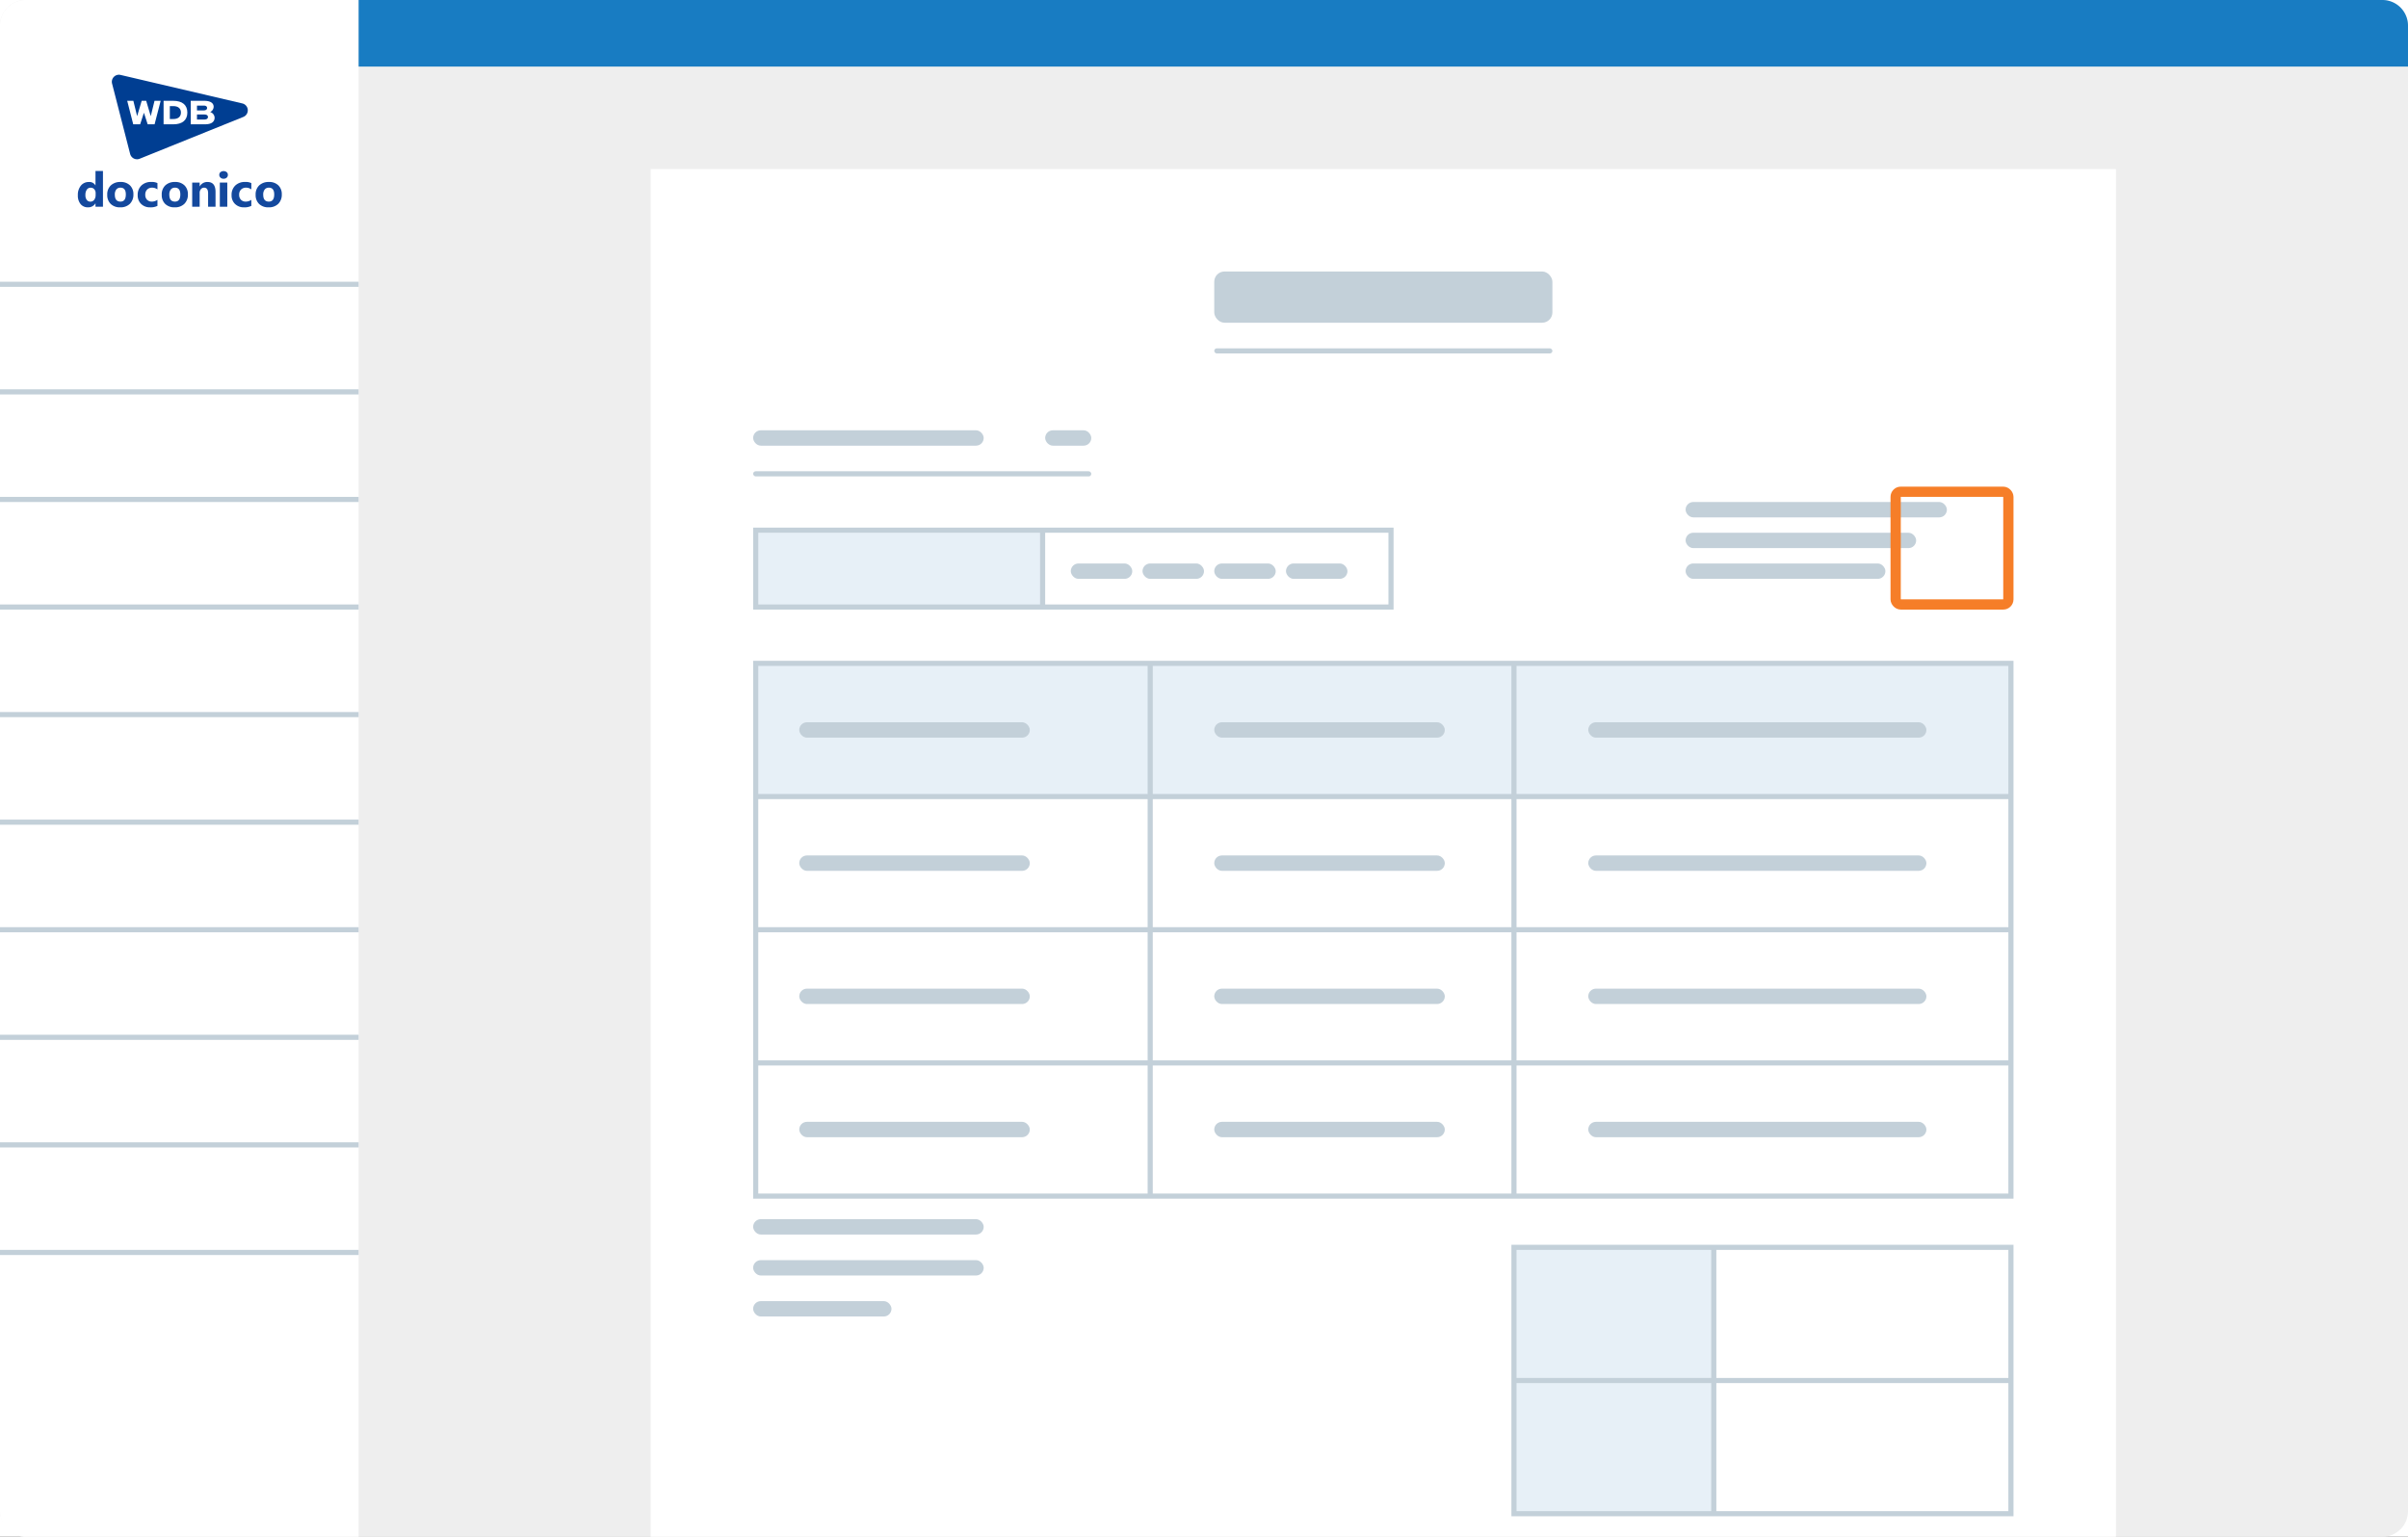
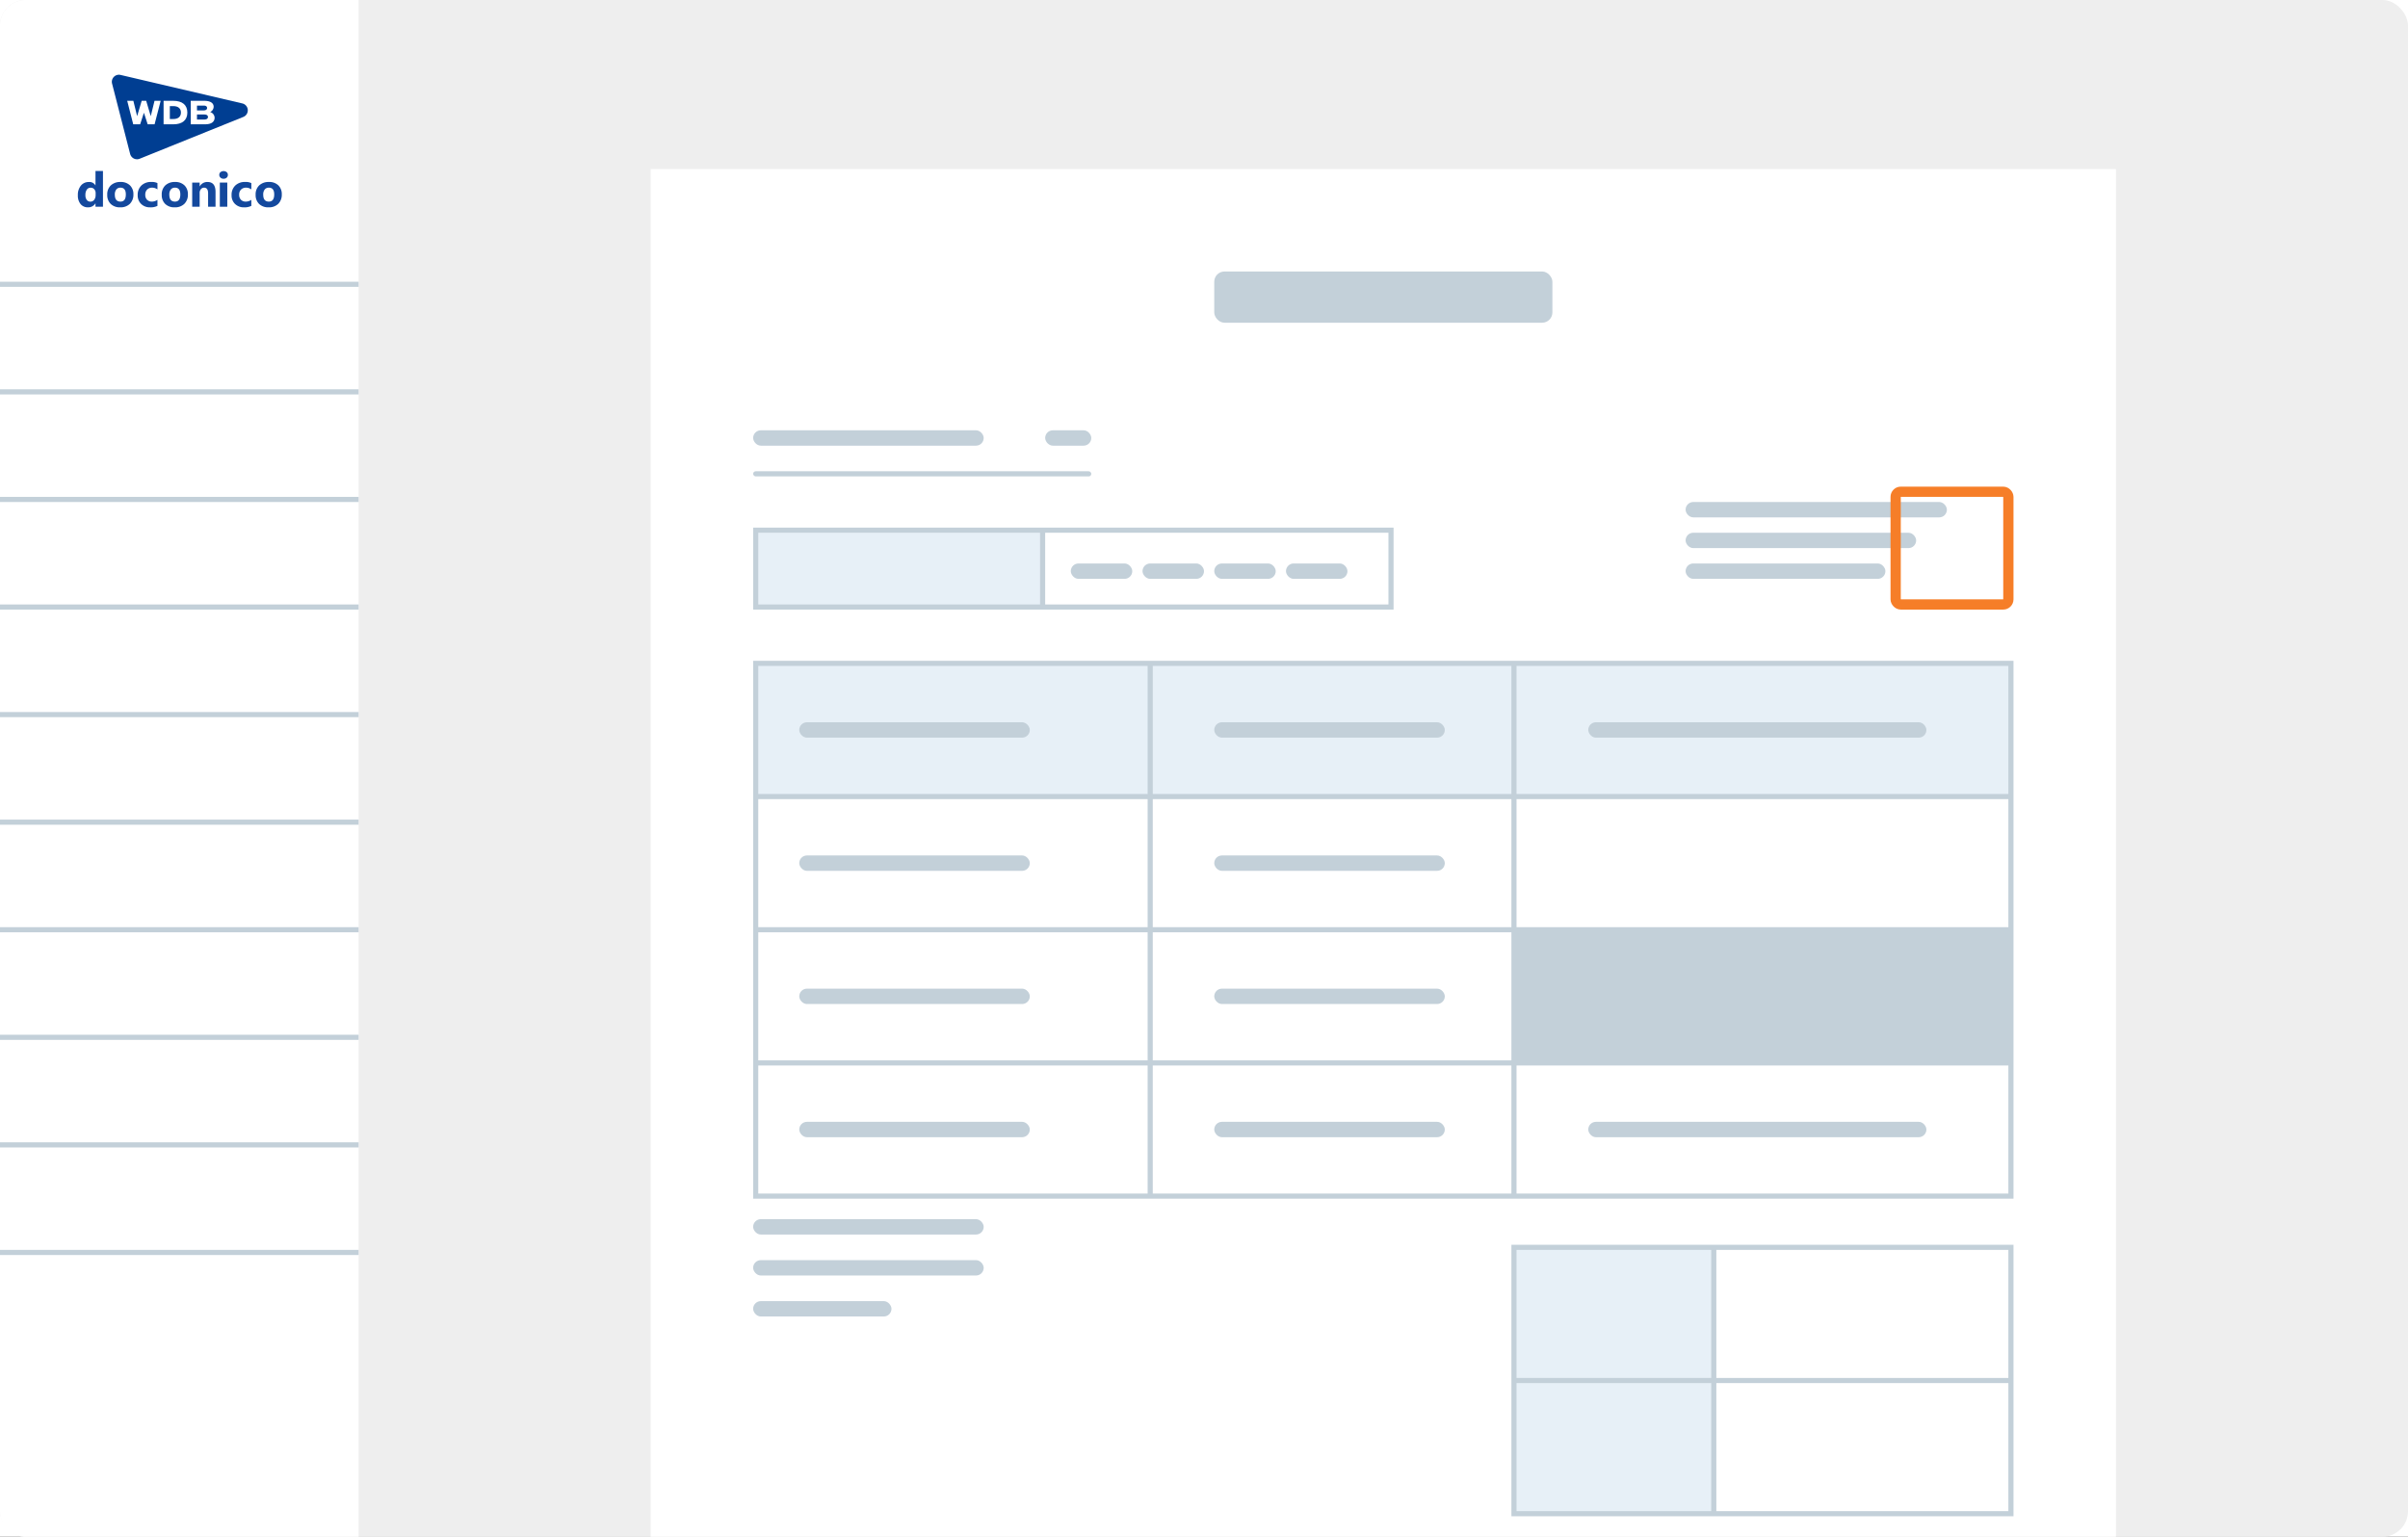
<svg xmlns="http://www.w3.org/2000/svg" width="470" height="300" viewBox="0 0 470 300">
  <rect x="0" y="0" width="470" height="300" fill="#333333" stroke="none" />
  <defs>
    <clipPath id="clip-path">
      <rect id="長方形_47024" data-name="長方形 47024" width="26.534" height="16.499" transform="translate(0 0)" fill="none" />
    </clipPath>
    <clipPath id="clip-path-2">
      <rect id="長方形_47023" data-name="長方形 47023" width="39.802" height="7.099" fill="none" />
    </clipPath>
    <clipPath id="clip-機能紹介_労務_契約_請求管理_04">
      <rect width="470" height="300" />
    </clipPath>
  </defs>
  <g id="機能紹介_労務_契約_請求管理_04" data-name="機能紹介_労務・契約・請求管理_04" clip-path="url(#clip-機能紹介_労務_契約_請求管理_04)">
    <rect width="470" height="300" fill="#fff" />
    <g id="グループ_83857" data-name="グループ 83857" transform="translate(4442.997 9334)">
      <g id="グループ_82953" data-name="グループ 82953" transform="translate(-12139.997 -14983)">
        <g id="グループ_81627" data-name="グループ 81627" transform="translate(21 749)">
          <rect id="長方形_56351" data-name="長方形 56351" width="470" height="300" rx="5" transform="translate(7676 4900)" fill="#eee" />
          <path id="長方形_56353" data-name="長方形 56353" d="M5,0H70a0,0,0,0,1,0,0V300a0,0,0,0,1,0,0H5a5,5,0,0,1-5-5V5A5,5,0,0,1,5,0Z" transform="translate(7676 4900)" fill="#fff" />
-           <path id="長方形_56354" data-name="長方形 56354" d="M0,0H395a5,5,0,0,1,5,5v8a0,0,0,0,1,0,0H0a0,0,0,0,1,0,0V0A0,0,0,0,1,0,0Z" transform="translate(7746 4900)" fill="#187cc2" />
          <rect id="長方形_56355" data-name="長方形 56355" width="286" height="267" transform="translate(7803 4933)" fill="#fff" />
          <g id="グループ_81521" data-name="グループ 81521" transform="translate(7691 4914.3)">
            <g id="グループ_45566" data-name="グループ 45566" transform="translate(6.785 0)">
              <rect id="長方形_47108" data-name="長方形 47108" width="26.387" height="17.34" transform="translate(0)" fill="red" opacity="0" />
              <g id="グループ_45101" data-name="グループ 45101" transform="translate(0.047 0.291)">
                <g id="グループ_45101-2" data-name="グループ 45101" transform="translate(0 0)" clip-path="url(#clip-path)">
                  <path id="パス_9683" data-name="パス 9683" d="M26.53,6.842A1.38,1.38,0,0,0,25.469,5.6L1.694.037A1.38,1.38,0,0,0,.043,1.724L3.57,15.462A1.383,1.383,0,0,0,4.907,16.5a1.365,1.365,0,0,0,.516-.1l20.247-8.17a1.381,1.381,0,0,0,.859-1.386" transform="translate(0 0)" fill="#003e92" />
                  <path id="パス_9684" data-name="パス 9684" d="M98.67,37.2V32.611h2.612c1.2,0,1.863.418,1.863,1.176a1.162,1.162,0,0,1-.688,1.019,1.183,1.183,0,0,1,.875,1.089c0,.841-.655,1.3-1.844,1.3Zm1.22-.934h1.417c.454,0,.726-.184.726-.491,0-.183-.094-.491-.726-.491H99.89Zm0-1.781H101.2c.415,0,.664-.176.664-.47,0-.176-.087-.471-.664-.471H99.89Z" transform="translate(-83.276 -27.523)" fill="#fff" />
                  <path id="パス_9685" data-name="パス 9685" d="M19.21,32.61h1.2l.737,3,.889-3h.878l.889,3,.737-3h1.2L24.553,37.2H23.205l-.735-2.258L21.735,37.2H20.387Z" transform="translate(-16.213 -27.523)" fill="#fff" />
                  <path id="パス_9686" data-name="パス 9686" d="M64.711,37.2V32.61H66.6c1.772,0,2.748.815,2.748,2.295S68.37,37.2,66.6,37.2Zm1.221-1.034h.68c.944,0,1.486-.459,1.486-1.26s-.541-1.26-1.486-1.26h-.68Z" transform="translate(-54.615 -27.522)" fill="#fff" />
                </g>
              </g>
            </g>
            <g id="グループ_45565" data-name="グループ 45565" transform="translate(0 18.848)">
              <rect id="長方形_47109" data-name="長方形 47109" width="39.957" height="7.539" transform="translate(0 0)" fill="red" opacity="0" />
              <g id="グループ_45102" data-name="グループ 45102" transform="translate(0.198 0.227)">
                <g id="グループ_45099" data-name="グループ 45099" transform="translate(0 0)" clip-path="url(#clip-path-2)">
                  <path id="パス_9675" data-name="パス 9675" d="M4.9,6.983H3.441V6.334H3.423a1.632,1.632,0,0,1-1.46.765A1.788,1.788,0,0,1,.539,6.474,2.584,2.584,0,0,1,0,4.731,2.812,2.812,0,0,1,.594,2.856a1.938,1.938,0,0,1,1.557-.7,1.325,1.325,0,0,1,1.271.654h.018V0H4.9ZM3.469,4.689V4.335A1.117,1.117,0,0,0,3.2,3.57a.882.882,0,0,0-.7-.3.877.877,0,0,0-.755.38,1.765,1.765,0,0,0-.272,1.043,1.527,1.527,0,0,0,.263.958.871.871,0,0,0,.728.336.875.875,0,0,0,.721-.355,1.478,1.478,0,0,0,.279-.94" transform="translate(0 0)" fill="#13489d" />
                  <path id="パス_9676" data-name="パス 9676" d="M57.242,25.469a2.536,2.536,0,0,1-1.854-.661,2.4,2.4,0,0,1-.675-1.794,2.4,2.4,0,0,1,.7-1.831,2.646,2.646,0,0,1,1.893-.661,2.506,2.506,0,0,1,1.843.661,2.35,2.35,0,0,1,.668,1.748,2.5,2.5,0,0,1-.689,1.856,2.564,2.564,0,0,1-1.886.682m.037-3.833a.971.971,0,0,0-.8.355,1.564,1.564,0,0,0-.286,1q0,1.359,1.1,1.359,1.046,0,1.046-1.4,0-1.322-1.055-1.322" transform="translate(-48.978 -18.371)" fill="#13489d" />
                  <path id="パス_9677" data-name="パス 9677" d="M115.261,25.185a2.88,2.88,0,0,1-1.424.286,2.407,2.407,0,0,1-1.76-.659,2.275,2.275,0,0,1-.673-1.7,2.506,2.506,0,0,1,.721-1.9,2.664,2.664,0,0,1,1.928-.693,2.475,2.475,0,0,1,1.207.221v1.235a1.66,1.66,0,0,0-1.018-.341,1.341,1.341,0,0,0-.993.366,1.367,1.367,0,0,0-.366,1.011,1.344,1.344,0,0,0,.35.984,1.287,1.287,0,0,0,.963.357,1.922,1.922,0,0,0,1.064-.341Z" transform="translate(-99.727 -18.372)" fill="#13489d" />
                  <path id="パス_9678" data-name="パス 9678" d="M158.716,25.469a2.536,2.536,0,0,1-1.854-.661,2.4,2.4,0,0,1-.675-1.794,2.4,2.4,0,0,1,.7-1.831,2.646,2.646,0,0,1,1.893-.661,2.506,2.506,0,0,1,1.843.661,2.35,2.35,0,0,1,.668,1.748,2.5,2.5,0,0,1-.689,1.856,2.564,2.564,0,0,1-1.886.682m.037-3.833a.971.971,0,0,0-.8.355,1.564,1.564,0,0,0-.286,1q0,1.359,1.1,1.359,1.046,0,1.046-1.4,0-1.322-1.055-1.322" transform="translate(-139.815 -18.371)" fill="#13489d" />
                  <path id="パス_9679" data-name="パス 9679" d="M217.435,25.355h-1.451V22.734q0-1.1-.783-1.1a.777.777,0,0,0-.622.29,1.106,1.106,0,0,0-.244.737v2.69h-1.456V20.638h1.456v.746h.018a1.668,1.668,0,0,1,1.516-.861q1.566,0,1.566,1.944Z" transform="translate(-190.564 -18.372)" fill="#13489d" />
                  <path id="パス_9680" data-name="パス 9680" d="M264.124,1.717a.85.85,0,0,1-.6-.219.705.705,0,0,1-.235-.537.68.68,0,0,1,.235-.534.986.986,0,0,1,1.209,0,.683.683,0,0,1,.233.534.7.7,0,0,1-.233.544.865.865,0,0,1-.606.212" transform="translate(-235.687 -0.197)" fill="#13489d" />
                  <rect id="長方形_47022" data-name="長方形 47022" width="1.456" height="4.717" transform="translate(27.709 2.266)" fill="#13489d" />
                  <path id="パス_9681" data-name="パス 9681" d="M290.084,25.185a2.879,2.879,0,0,1-1.423.286,2.407,2.407,0,0,1-1.76-.659,2.275,2.275,0,0,1-.673-1.7,2.506,2.506,0,0,1,.721-1.9,2.664,2.664,0,0,1,1.928-.693,2.474,2.474,0,0,1,1.207.221v1.235a1.659,1.659,0,0,0-1.018-.341,1.342,1.342,0,0,0-.993.366,1.367,1.367,0,0,0-.366,1.011,1.344,1.344,0,0,0,.35.984,1.287,1.287,0,0,0,.963.357,1.921,1.921,0,0,0,1.064-.341Z" transform="translate(-256.225 -18.372)" fill="#13489d" />
                  <path id="パス_9682" data-name="パス 9682" d="M333.538,25.469a2.535,2.535,0,0,1-1.854-.661,2.4,2.4,0,0,1-.675-1.794,2.4,2.4,0,0,1,.7-1.831,2.646,2.646,0,0,1,1.893-.661,2.506,2.506,0,0,1,1.843.661,2.35,2.35,0,0,1,.668,1.748,2.5,2.5,0,0,1-.689,1.856,2.564,2.564,0,0,1-1.887.682m.037-3.833a.971.971,0,0,0-.8.355,1.564,1.564,0,0,0-.286,1q0,1.359,1.1,1.359,1.046,0,1.046-1.4,0-1.322-1.055-1.322" transform="translate(-296.311 -18.371)" fill="#13489d" />
                </g>
              </g>
            </g>
          </g>
          <g id="グループ_81523" data-name="グループ 81523" transform="translate(5569 -2349)">
            <rect id="長方形_56372" data-name="長方形 56372" width="70" height="1" transform="translate(2107 7493)" fill="#c3d0d9" />
            <rect id="長方形_56368" data-name="長方形 56368" width="70" height="1" transform="translate(2107 7472)" fill="#c3d0d9" />
            <rect id="長方形_56367" data-name="長方形 56367" width="70" height="1" transform="translate(2107 7451)" fill="#c3d0d9" />
            <rect id="長方形_56366" data-name="長方形 56366" width="70" height="1" transform="translate(2107 7430)" fill="#c3d0d9" />
            <rect id="長方形_56365" data-name="長方形 56365" width="70" height="1" transform="translate(2107 7409)" fill="#c3d0d9" />
            <rect id="長方形_56364" data-name="長方形 56364" width="70" height="1" transform="translate(2107 7388)" fill="#c3d0d9" />
            <rect id="長方形_56363" data-name="長方形 56363" width="70" height="1" transform="translate(2107 7367)" fill="#c3d0d9" />
            <rect id="長方形_56362" data-name="長方形 56362" width="70" height="1" transform="translate(2107 7346)" fill="#c3d0d9" />
            <rect id="長方形_56361" data-name="長方形 56361" width="70" height="1" transform="translate(2107 7325)" fill="#c3d0d9" />
            <rect id="長方形_56360" data-name="長方形 56360" width="70" height="1" transform="translate(2107 7304)" fill="#c3d0d9" />
          </g>
          <rect id="長方形_59251" data-name="長方形 59251" width="66" height="10" rx="2" transform="translate(7913 4953)" fill="#c3d0d9" />
          <rect id="長方形_59283" data-name="長方形 59283" width="66" height="1" rx="0.5" transform="translate(7823 4992)" fill="#c3d0d9" />
          <rect id="長方形_59253" data-name="長方形 59253" width="9" height="3" rx="1.5" transform="translate(7880 4984)" fill="#c3d0d9" />
          <rect id="長方形_59262" data-name="長方形 59262" width="125" height="16" transform="translate(7823 5003)" fill="#c3d0d9" />
          <rect id="長方形_59311" data-name="長方形 59311" width="246" height="105" transform="translate(7823 5029)" fill="#c3d0d9" />
-           <rect id="長方形_59285" data-name="長方形 59285" width="66" height="1" rx="0.5" transform="translate(7913 4968)" fill="#c3d0d9" />
          <rect id="長方形_59331" data-name="長方形 59331" width="45" height="3" rx="1.5" transform="translate(7823 5138)" fill="#c3d0d9" />
          <rect id="長方形_59332" data-name="長方形 59332" width="45" height="3" rx="1.5" transform="translate(7823 5146)" fill="#c3d0d9" />
          <rect id="長方形_59333" data-name="長方形 59333" width="27" height="3" rx="1.5" transform="translate(7823 5154)" fill="#c3d0d9" />
          <rect id="長方形_59287" data-name="長方形 59287" width="55" height="14" transform="translate(7824 5004)" fill="#e7f0f7" />
          <rect id="長方形_59288" data-name="長方形 59288" width="67" height="14" transform="translate(7880 5004)" fill="#fff" />
          <rect id="長方形_59290" data-name="長方形 59290" width="51" height="3" rx="1.5" transform="translate(8005 4998)" fill="#c3d0d9" />
          <rect id="長方形_59291" data-name="長方形 59291" width="45" height="3" rx="1.5" transform="translate(8005 5004)" fill="#c3d0d9" />
          <rect id="長方形_59292" data-name="長方形 59292" width="39" height="3" rx="1.5" transform="translate(8005 5010)" fill="#c3d0d9" />
          <g id="長方形_59289" data-name="長方形 59289" transform="translate(8045 4995)" fill="none" stroke="#f67e28" stroke-width="2">
            <rect width="24" height="24" rx="2" stroke="none" />
            <rect x="1" y="1" width="22" height="22" rx="1" fill="none" />
          </g>
          <rect id="長方形_59312" data-name="長方形 59312" width="76" height="25" transform="translate(7824 5030)" fill="#e7f0f7" />
          <rect id="長方形_59316" data-name="長方形 59316" width="76" height="25" transform="translate(7824 5056)" fill="#fff" />
          <rect id="長方形_59319" data-name="長方形 59319" width="76" height="25" transform="translate(7824 5082)" fill="#fff" />
          <rect id="長方形_59322" data-name="長方形 59322" width="76" height="25" transform="translate(7824 5108)" fill="#fff" />
          <rect id="長方形_59313" data-name="長方形 59313" width="70" height="25" transform="translate(7901 5030)" fill="#e7f0f7" />
          <rect id="長方形_59315" data-name="長方形 59315" width="70" height="25" transform="translate(7901 5056)" fill="#fff" />
          <rect id="長方形_59318" data-name="長方形 59318" width="70" height="25" transform="translate(7901 5082)" fill="#fff" />
          <rect id="長方形_59321" data-name="長方形 59321" width="70" height="25" transform="translate(7901 5108)" fill="#fff" />
          <rect id="長方形_59314" data-name="長方形 59314" width="96" height="25" transform="translate(7972 5030)" fill="#e7f0f7" />
          <rect id="長方形_59317" data-name="長方形 59317" width="96" height="25" transform="translate(7972 5056)" fill="#fff" />
-           <rect id="長方形_59320" data-name="長方形 59320" width="96" height="25" transform="translate(7972 5082)" fill="#fff" />
          <rect id="長方形_59323" data-name="長方形 59323" width="96" height="25" transform="translate(7972 5108)" fill="#fff" />
          <rect id="長方形_59324" data-name="長方形 59324" width="98" height="53" transform="translate(7971 5143)" fill="#c3d0d9" />
          <rect id="長方形_59325" data-name="長方形 59325" width="38" height="25" transform="translate(7972 5144)" fill="#e7f0f7" />
          <rect id="長方形_59329" data-name="長方形 59329" width="57" height="25" transform="translate(8011 5144)" fill="#fff" />
          <rect id="長方形_59326" data-name="長方形 59326" width="38" height="25" transform="translate(7972 5170)" fill="#e7f0f7" />
          <rect id="長方形_59330" data-name="長方形 59330" width="57" height="25" transform="translate(8011 5170)" fill="#fff" />
          <rect id="長方形_59424" data-name="長方形 59424" width="45" height="3" rx="1.5" transform="translate(7823 4984)" fill="#c3d0d9" />
          <rect id="長方形_59286" data-name="長方形 59286" width="45" height="3" rx="1.5" transform="translate(7832 5067)" fill="#c3d0d9" />
          <rect id="長方形_59435" data-name="長方形 59435" width="45" height="3" rx="1.5" transform="translate(7832 5041)" fill="#c3d0d9" />
          <rect id="長方形_59425" data-name="長方形 59425" width="45" height="3" rx="1.5" transform="translate(7832 5093)" fill="#c3d0d9" />
          <rect id="長方形_59426" data-name="長方形 59426" width="45" height="3" rx="1.5" transform="translate(7832 5119)" fill="#c3d0d9" />
          <rect id="長方形_59427" data-name="長方形 59427" width="45" height="3" rx="1.5" transform="translate(7913 5067)" fill="#c3d0d9" />
          <rect id="長方形_59434" data-name="長方形 59434" width="45" height="3" rx="1.5" transform="translate(7913 5041)" fill="#c3d0d9" />
-           <rect id="長方形_59430" data-name="長方形 59430" width="66" height="3" rx="1.5" transform="translate(7986 5067)" fill="#c3d0d9" />
          <rect id="長方形_59433" data-name="長方形 59433" width="66" height="3" rx="1.5" transform="translate(7986 5041)" fill="#c3d0d9" />
          <rect id="長方形_59428" data-name="長方形 59428" width="45" height="3" rx="1.5" transform="translate(7913 5093)" fill="#c3d0d9" />
          <rect id="長方形_59431" data-name="長方形 59431" width="66" height="3" rx="1.5" transform="translate(7986 5093)" fill="#c3d0d9" />
          <rect id="長方形_59429" data-name="長方形 59429" width="45" height="3" rx="1.5" transform="translate(7913 5119)" fill="#c3d0d9" />
          <rect id="長方形_59432" data-name="長方形 59432" width="66" height="3" rx="1.5" transform="translate(7986 5119)" fill="#c3d0d9" />
          <rect id="長方形_59436" data-name="長方形 59436" width="12" height="3" rx="1.5" transform="translate(7885 5010)" fill="#c3d0d9" />
          <rect id="長方形_59437" data-name="長方形 59437" width="12" height="3" rx="1.5" transform="translate(7899 5010)" fill="#c3d0d9" />
          <rect id="長方形_59438" data-name="長方形 59438" width="12" height="3" rx="1.5" transform="translate(7913 5010)" fill="#c3d0d9" />
          <rect id="長方形_59439" data-name="長方形 59439" width="12" height="3" rx="1.5" transform="translate(7927 5010)" fill="#c3d0d9" />
        </g>
      </g>
    </g>
  </g>
</svg>